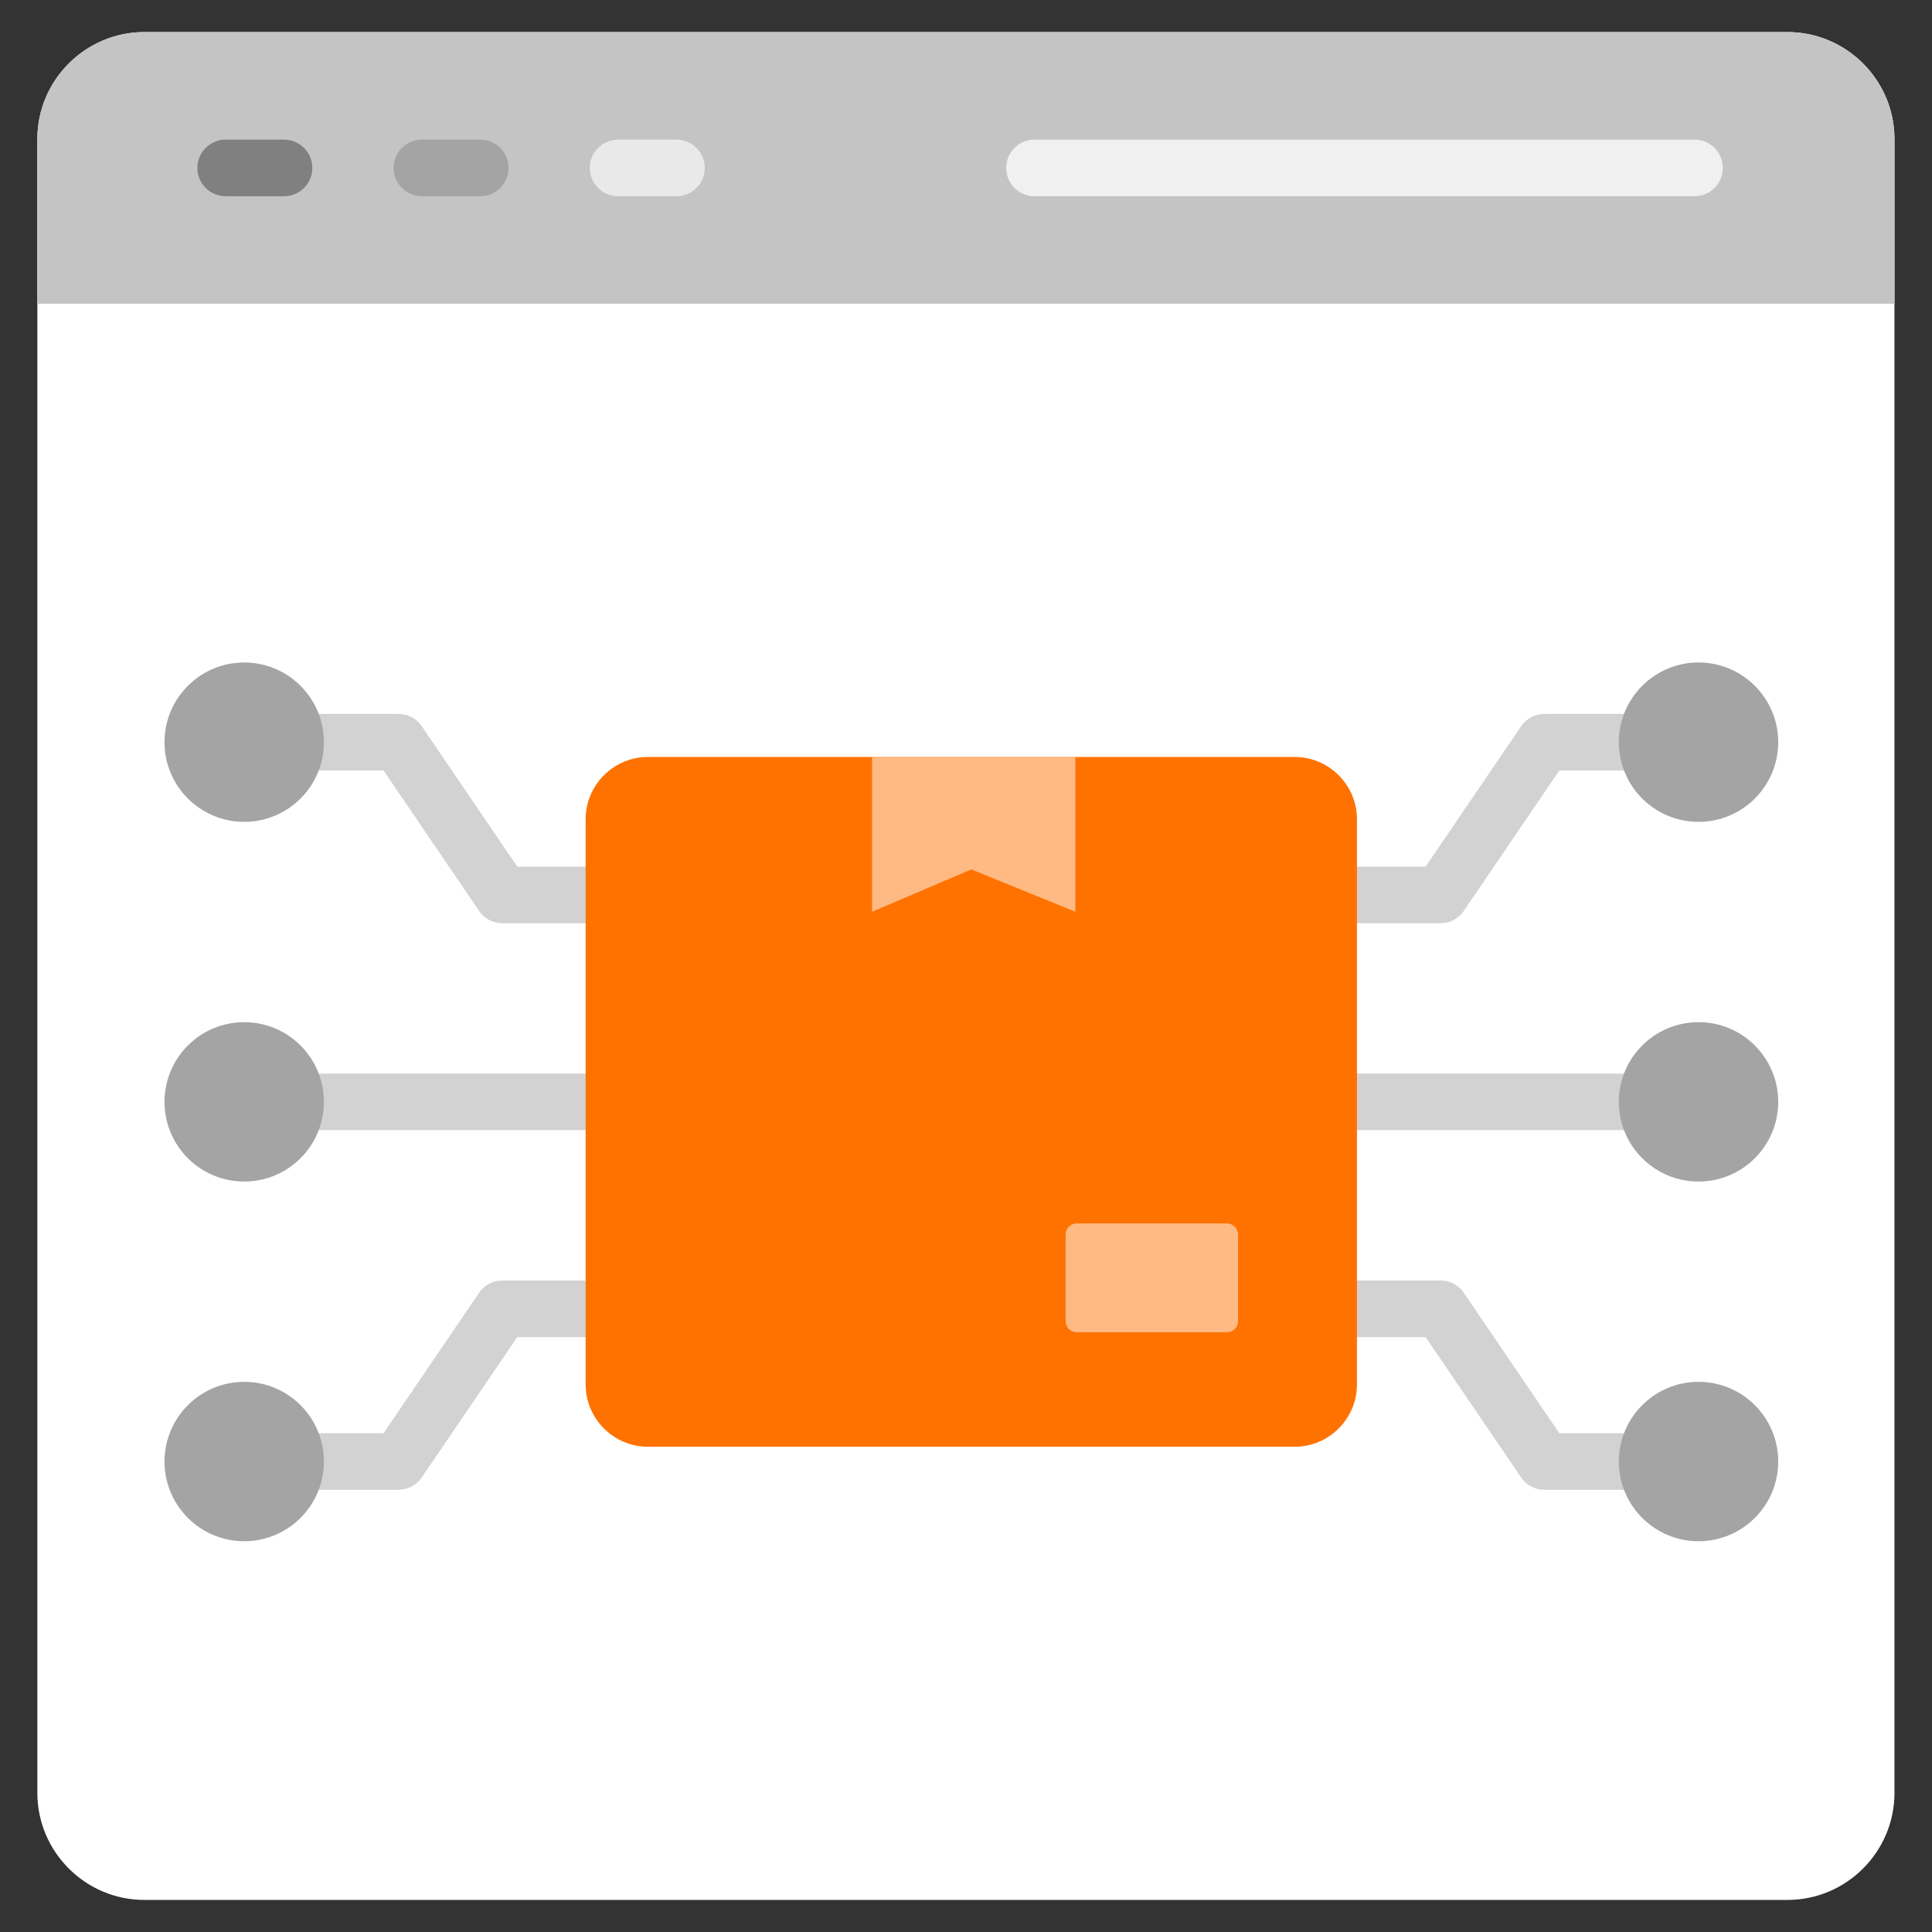
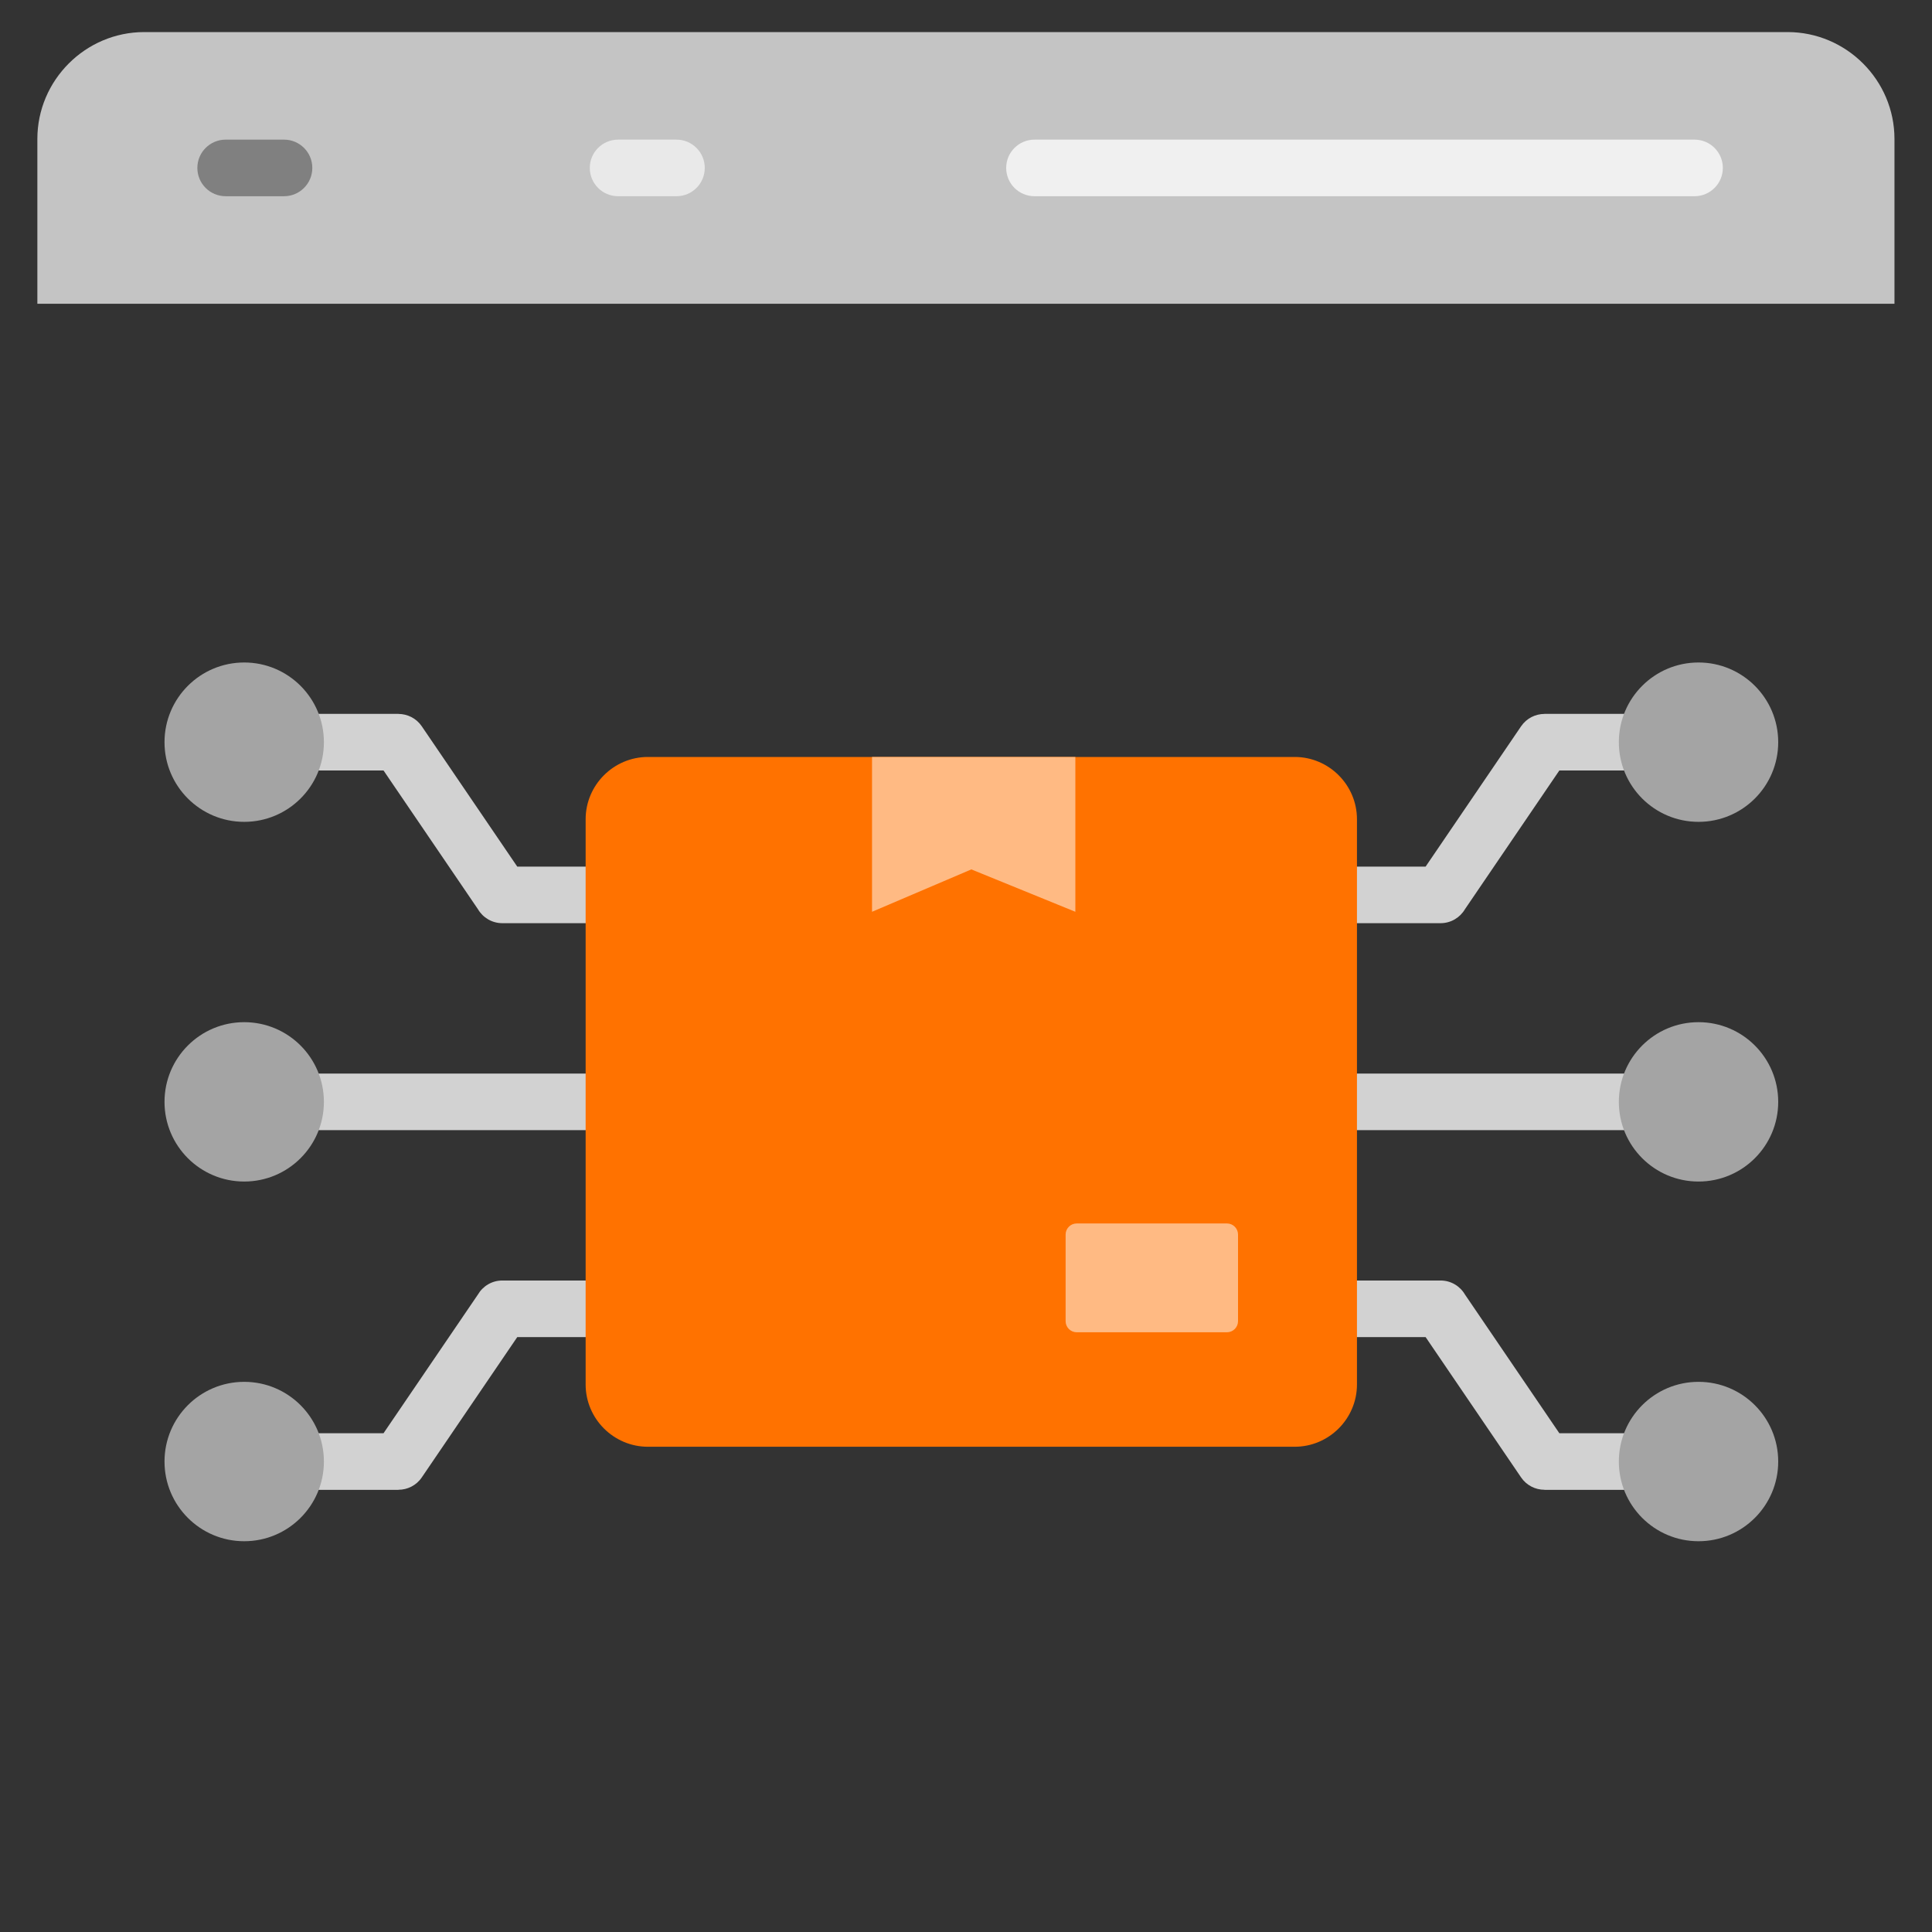
<svg xmlns="http://www.w3.org/2000/svg" width="80" height="80" viewBox="0 0 80 80" fill="none">
  <rect x="0" y="0" width="80" height="80" fill="#333333" stroke="none" />
-   <path fill-rule="evenodd" clip-rule="evenodd" d="M5.974 1.328H74.018C76.454 1.328 78.446 3.321 78.446 5.755V74.244C78.446 76.679 76.454 78.672 74.018 78.672H5.974C3.539 78.672 1.547 76.679 1.547 74.244V5.755C1.547 3.32 3.539 1.328 5.974 1.328Z" fill="white" />
  <path fill-rule="evenodd" clip-rule="evenodd" d="M1.547 5.755V12.579H78.446V5.755C78.446 3.32 76.454 1.328 74.018 1.328H5.974C3.539 1.328 1.547 3.32 1.547 5.755Z" fill="#C4C4C4" />
  <path fill-rule="evenodd" clip-rule="evenodd" d="M11.761 5.782C12.408 5.782 12.932 6.306 12.932 6.953C12.932 7.601 12.408 8.125 11.761 8.125H9.344C8.697 8.125 8.172 7.601 8.172 6.953C8.172 6.306 8.697 5.782 9.344 5.782H11.761Z" fill="#808080" />
-   <path fill-rule="evenodd" clip-rule="evenodd" d="M19.886 5.782C20.533 5.782 21.058 6.306 21.058 6.953C21.058 7.601 20.533 8.125 19.886 8.125H17.469C16.822 8.125 16.297 7.601 16.297 6.953C16.297 6.306 16.822 5.782 17.469 5.782H19.886Z" fill="#A4A4A4" />
  <path fill-rule="evenodd" clip-rule="evenodd" d="M28.011 5.782C28.658 5.782 29.183 6.306 29.183 6.953C29.183 7.601 28.658 8.125 28.011 8.125H25.594C24.947 8.125 24.422 7.601 24.422 6.953C24.422 6.306 24.947 5.782 25.594 5.782H28.011Z" fill="#E9E9E9" />
  <path fill-rule="evenodd" clip-rule="evenodd" d="M70.167 5.782C70.814 5.782 71.339 6.306 71.339 6.953C71.339 7.601 70.814 8.125 70.167 8.125H42.836C42.189 8.125 41.664 7.601 41.664 6.953C41.664 6.306 42.189 5.782 42.836 5.782H70.167Z" fill="#F0F0F0" />
  <path fill-rule="evenodd" clip-rule="evenodd" d="M41.006 53.023H59.649C60.08 53.023 60.456 53.255 60.66 53.602L64.569 59.347H70.335V61.691H63.952V61.688C63.579 61.688 63.213 61.51 62.986 61.178L59.032 55.367H41.006V53.023ZM36.511 38.227H20.801C20.371 38.227 19.994 37.995 19.791 37.649L15.881 31.904H10.115V29.56H16.498V29.562C16.871 29.563 17.238 29.741 17.464 30.073L21.418 35.884H36.511V38.227ZM33.55 44.454C34.197 44.454 34.722 44.978 34.722 45.625C34.722 46.273 34.197 46.797 33.55 46.797H10.812C10.165 46.797 9.641 46.273 9.641 45.625C9.641 44.978 10.165 44.454 10.812 44.454H33.55ZM39.444 55.367H21.418L17.464 61.178C17.238 61.51 16.871 61.688 16.498 61.688V61.691H10.115V59.347H15.881L19.791 53.602C19.994 53.255 20.371 53.023 20.801 53.023H39.444V55.367ZM43.939 35.884H59.032L62.986 30.073C63.213 29.741 63.579 29.563 63.952 29.562V29.56H70.335V31.904H64.569L60.66 37.649C60.456 37.995 60.08 38.227 59.649 38.227H43.939V35.884ZM46.9 46.797C46.253 46.797 45.728 46.273 45.728 45.625C45.728 44.978 46.253 44.454 46.9 44.454H69.638C70.285 44.454 70.81 44.978 70.81 45.625C70.81 46.273 70.285 46.797 69.638 46.797H46.9Z" fill="#D2D2D2" />
  <path fill-rule="evenodd" clip-rule="evenodd" d="M10.112 42.326C8.29 42.326 6.812 43.803 6.812 45.626C6.812 47.448 8.29 48.925 10.112 48.925C11.934 48.925 13.412 47.448 13.412 45.626C13.412 43.803 11.934 42.326 10.112 42.326ZM70.332 57.219C72.155 57.219 73.632 58.697 73.632 60.519C73.632 62.341 72.155 63.819 70.332 63.819C68.51 63.819 67.033 62.341 67.033 60.519C67.033 58.697 68.51 57.219 70.332 57.219ZM70.332 27.432C72.155 27.432 73.632 28.91 73.632 30.732C73.632 32.554 72.155 34.031 70.332 34.031C68.51 34.031 67.033 32.554 67.033 30.732C67.033 28.91 68.51 27.432 70.332 27.432ZM70.332 42.326C72.155 42.326 73.632 43.803 73.632 45.626C73.632 47.448 72.155 48.925 70.332 48.925C68.51 48.925 67.033 47.448 67.033 45.626C67.033 43.803 68.51 42.326 70.332 42.326ZM10.112 57.219C8.29 57.219 6.812 58.697 6.812 60.519C6.812 62.341 8.29 63.819 10.112 63.819C11.934 63.819 13.412 62.341 13.412 60.519C13.412 58.697 11.934 57.219 10.112 57.219ZM10.112 27.432C8.29 27.432 6.812 28.91 6.812 30.732C6.812 32.554 8.29 34.031 10.112 34.031C11.934 34.031 13.412 32.554 13.412 30.732C13.412 28.91 11.934 27.432 10.112 27.432Z" fill="#A4A4A4" />
  <path fill-rule="evenodd" clip-rule="evenodd" d="M26.829 59.907C25.411 59.907 24.25 58.747 24.25 57.328V33.923C24.25 32.504 25.411 31.344 26.829 31.344H53.61C55.029 31.344 56.189 32.505 56.189 33.923V57.328C56.189 58.747 55.029 59.907 53.61 59.907H26.829V59.907Z" fill="#FF7200" />
  <path fill-rule="evenodd" clip-rule="evenodd" d="M50.807 50.661H44.582C44.331 50.661 44.125 50.867 44.125 51.119V54.708C44.125 54.96 44.331 55.166 44.582 55.166H50.807C51.058 55.166 51.264 54.96 51.264 54.708V51.119C51.264 50.867 51.058 50.661 50.807 50.661Z" fill="#FFBA83" />
  <path fill-rule="evenodd" clip-rule="evenodd" d="M36.109 31.344V37.056V37.755L40.221 36L44.528 37.755V37.056V31.344L36.109 31.344Z" fill="#FFBA83" />
</svg>